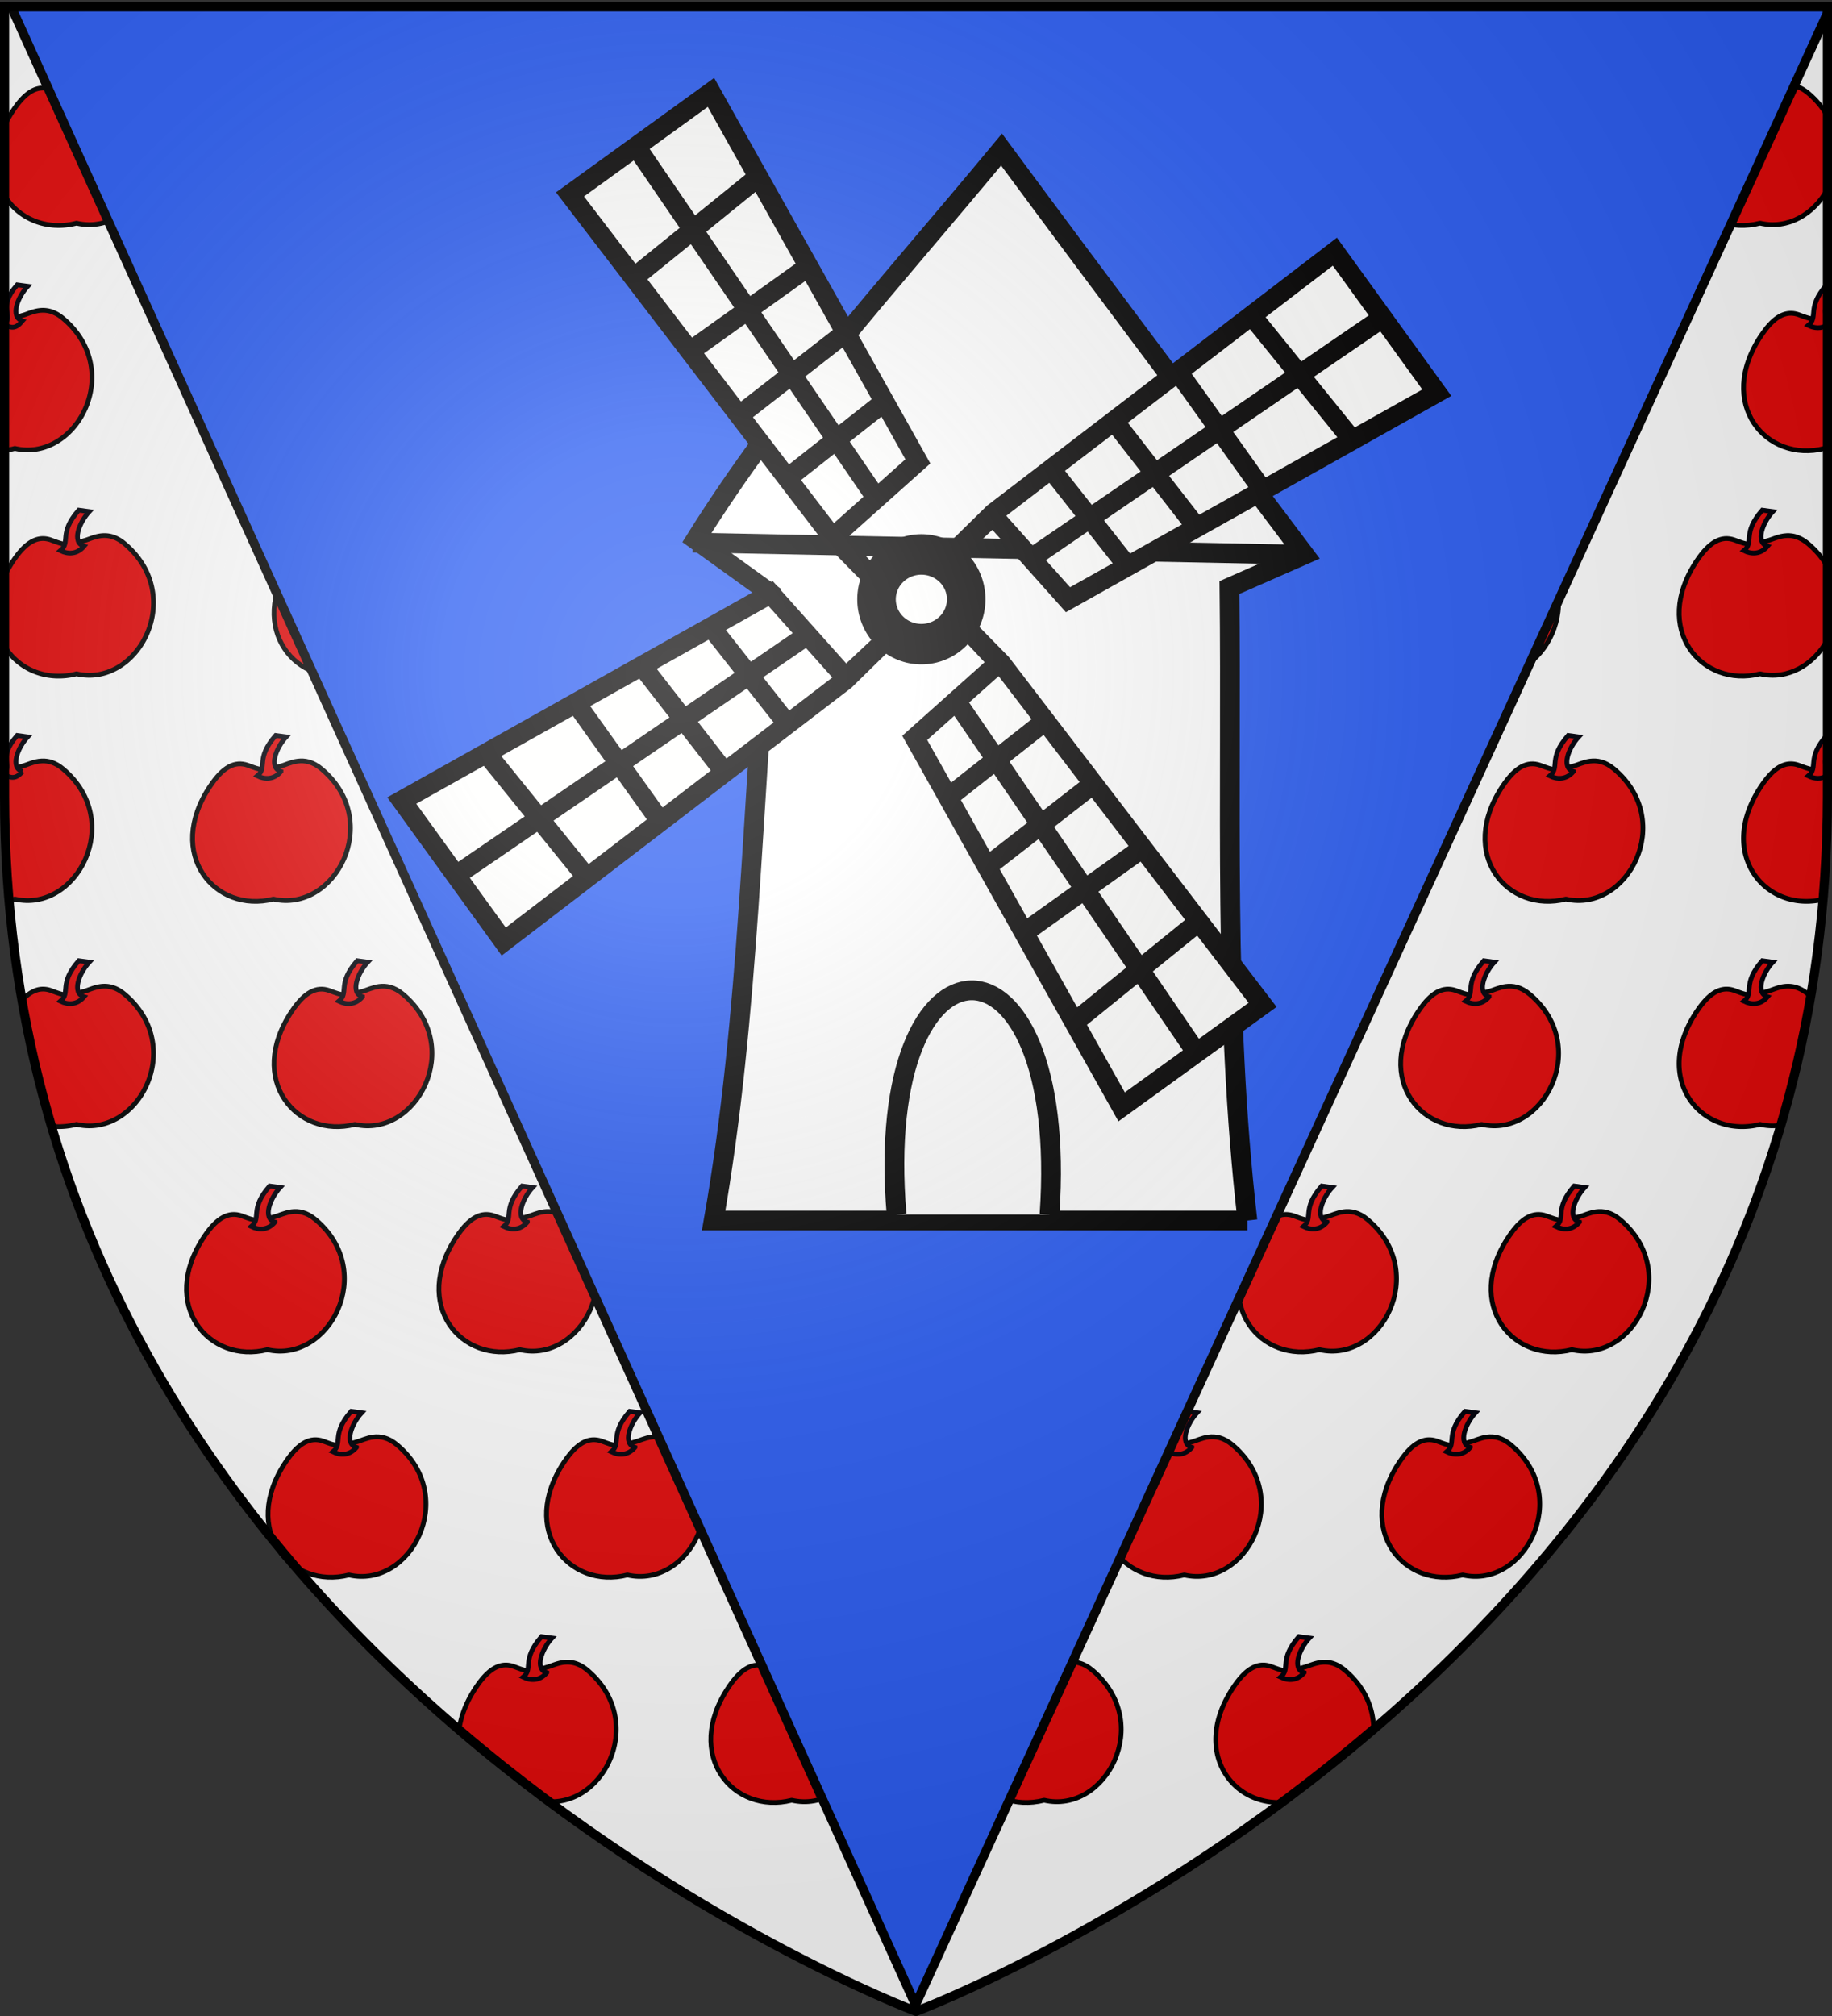
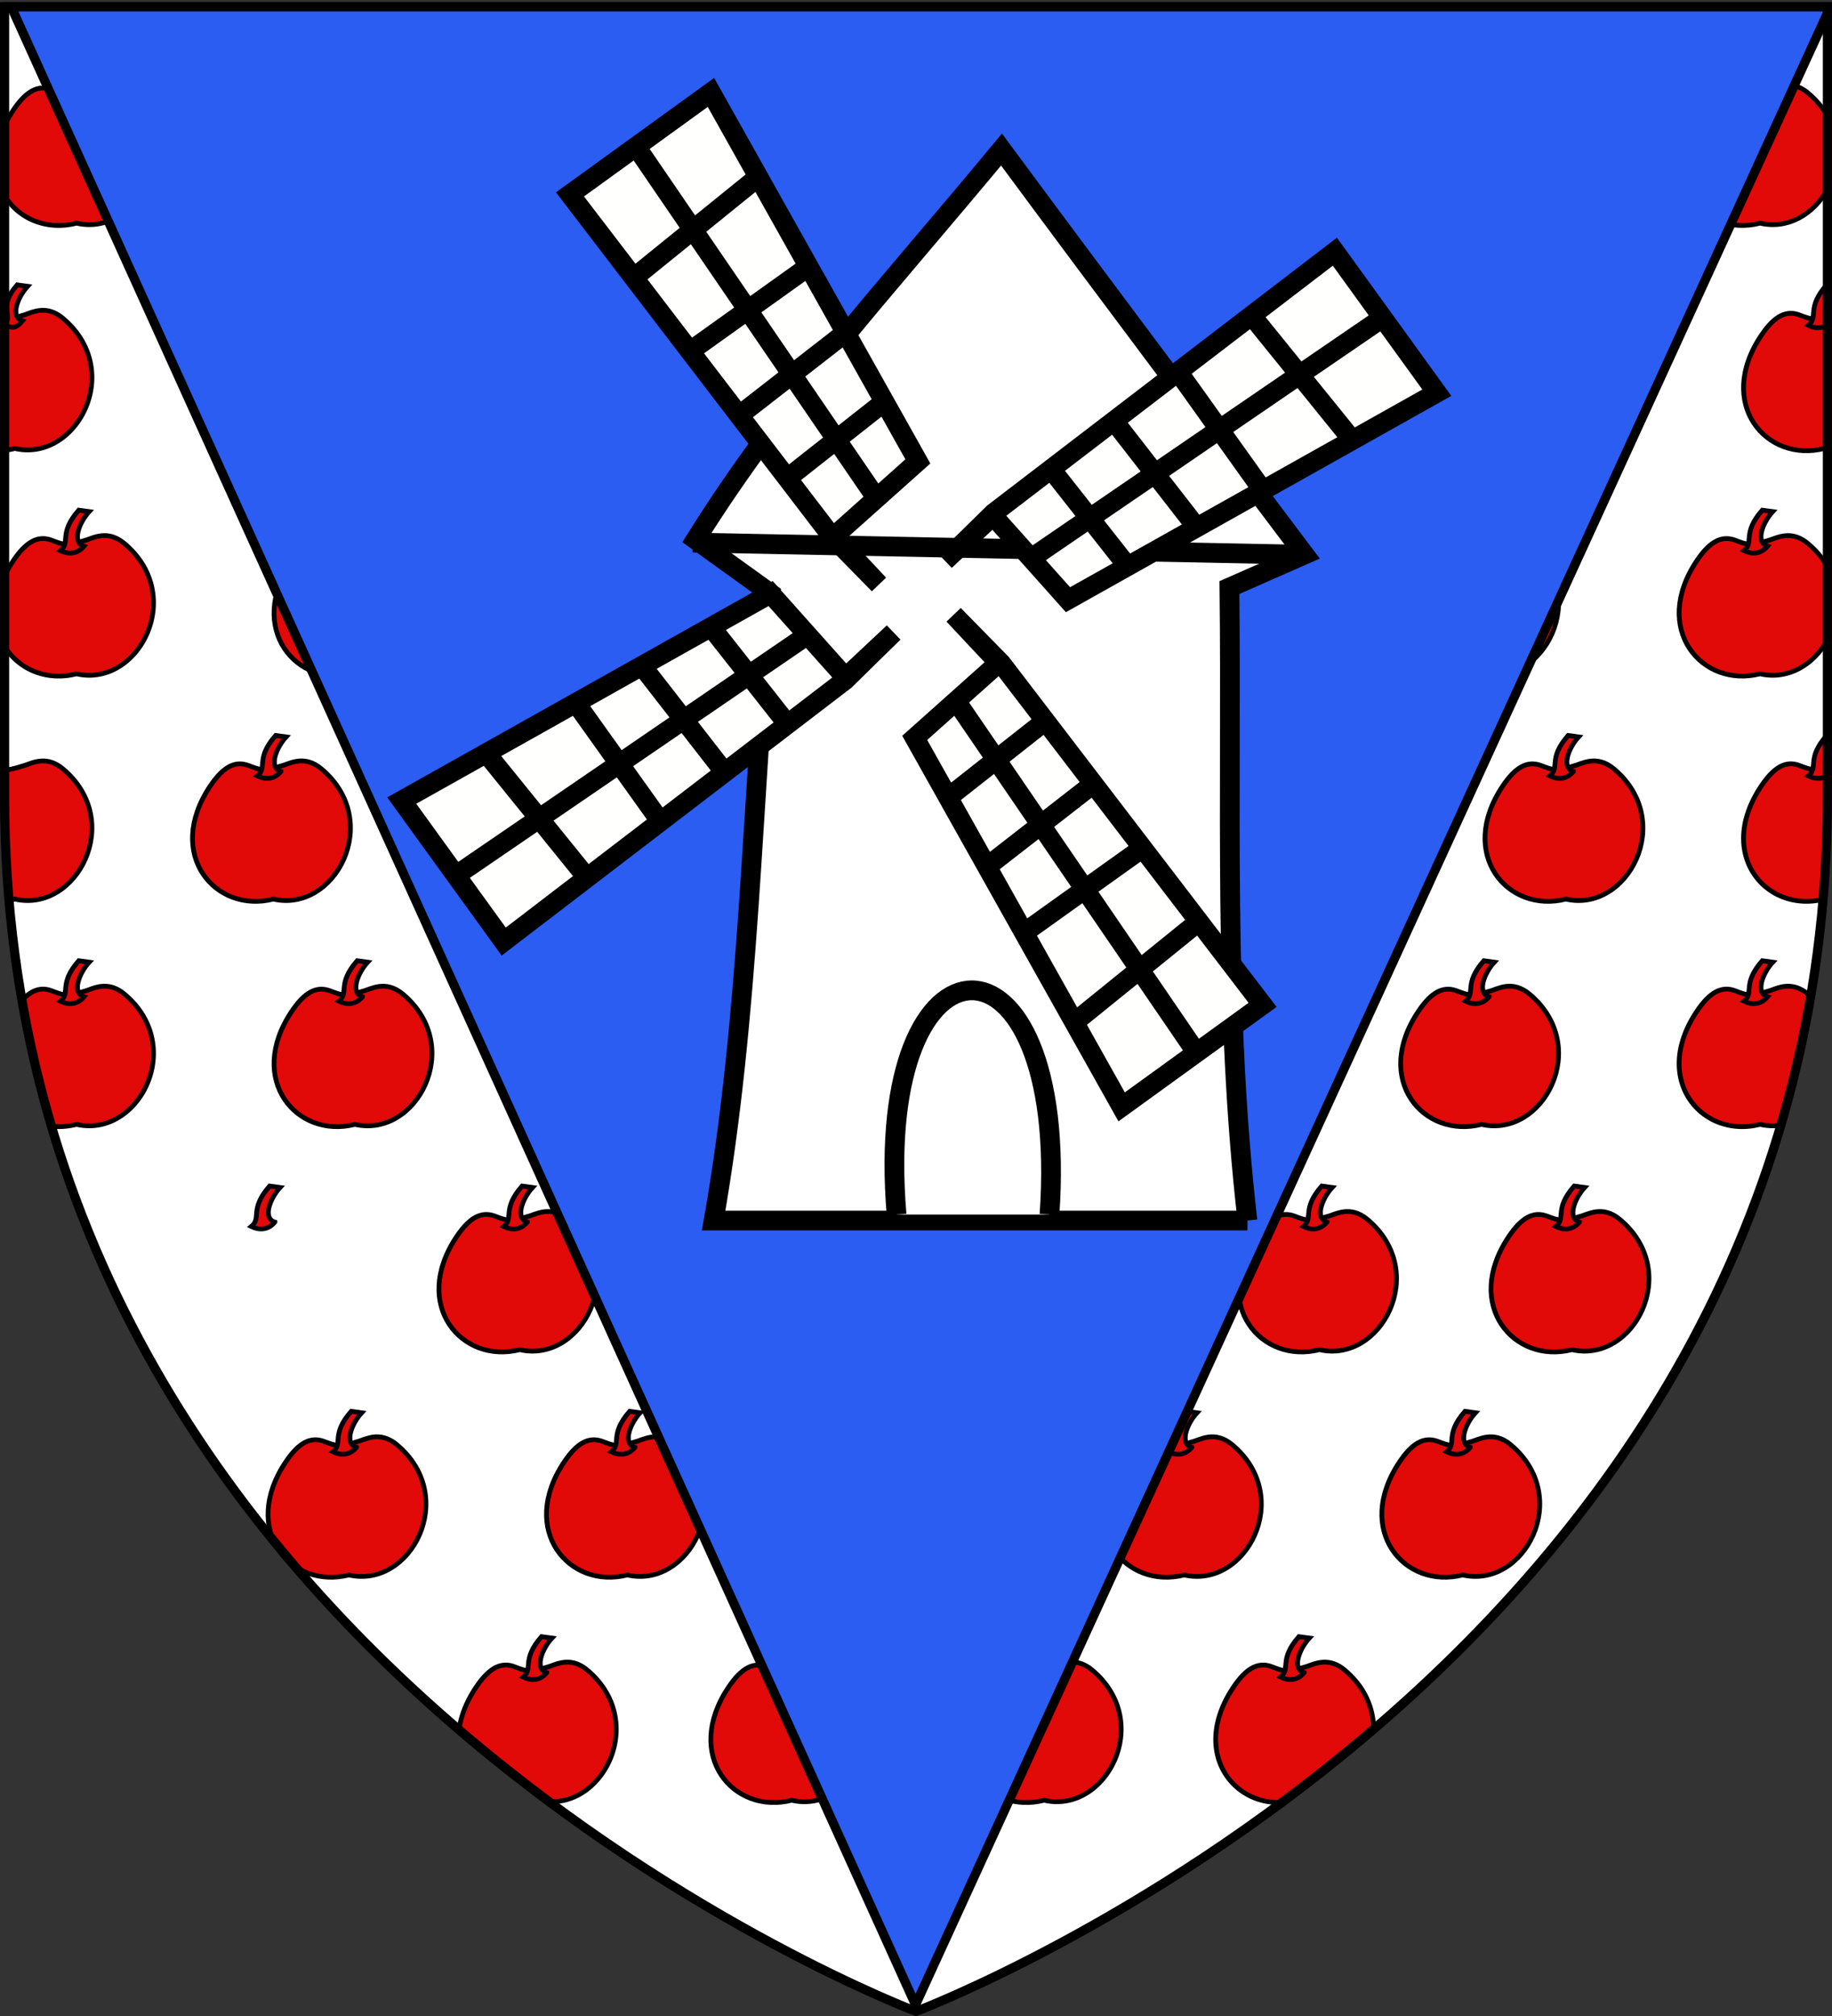
<svg xmlns="http://www.w3.org/2000/svg" xmlns:xlink="http://www.w3.org/1999/xlink" width="600" height="660" version="1.0">
  <rect width="100%" height="100%" fill="#333333" stroke="none" />
  <desc>Flag of Canton of Valais (Wallis)</desc>
  <defs>
    <radialGradient xlink:href="#b" id="c" cx="221.445" cy="226.331" r="300" fx="221.445" fy="226.331" gradientTransform="matrix(1.353 0 0 1.349 -77.63 -85.747)" gradientUnits="userSpaceOnUse" />
    <linearGradient id="b">
      <stop offset="0" style="stop-color:white;stop-opacity:.314" />
      <stop offset=".19" style="stop-color:white;stop-opacity:.251" />
      <stop offset=".6" style="stop-color:#6b6b6b;stop-opacity:.125" />
      <stop offset="1" style="stop-color:black;stop-opacity:.125" />
    </linearGradient>
  </defs>
  <g style="display:inline">
    <path d="M300 658.5s298.5-112.32 298.5-397.772V2.176H1.5v258.552C1.5 546.18 300 658.5 300 658.5" style="fill:#fff;fill-opacity:1;fill-rule:evenodd;stroke:none;stroke-width:1px;stroke-linecap:butt;stroke-linejoin:miter;stroke-opacity:1" />
    <path d="M185.406 544.156c-2.652.111-4.816 1.312-6.312 1.657-5.638 1.82-6.402 1.416-10.938-.282-4.13-1.389-7.98.5-12.219 6.813-3.26 4.855-5.016 9.574-5.593 13.937a552 552 0 0 0 29.469 23.532c18.488.991 31.901-26.746 12.562-43.032-2.552-2.15-4.906-2.711-6.969-2.625z" style="fill:#e20909;fill-opacity:1;fill-rule:nonzero;stroke:#000;stroke-width:1.559;stroke-linecap:butt;stroke-linejoin:round;stroke-miterlimit:4;stroke-dasharray:none;stroke-opacity:1;display:inline" />
    <path d="M179.074 547.603c-4.116-1.228-1.614-7.739 1.693-11.328l-3.419-.472c-6.749 7.713-2.521 10.373-6 13.257 2.45 1.197 5.426 1.277 7.726-1.457z" style="fill:#e20909;fill-opacity:1;fill-rule:evenodd;stroke:#00000a;stroke-width:1.559;stroke-linecap:butt;stroke-linejoin:miter;stroke-miterlimit:4;stroke-dasharray:none;stroke-opacity:1;display:inline" />
    <path d="M433.469 544.156c-2.653.111-4.848 1.312-6.344 1.657-5.638 1.82-6.402 1.416-10.937-.282-4.13-1.389-7.981.5-12.22 6.813-13.746 20.474-.953 38.497 15.844 37.75a551 551 0 0 0 30.063-23.969c0-6.712-2.75-13.712-9.437-19.344-2.553-2.15-4.906-2.711-6.97-2.625z" style="fill:#e20909;fill-opacity:1;fill-rule:nonzero;stroke:#000;stroke-width:1.559;stroke-linecap:butt;stroke-linejoin:round;stroke-miterlimit:4;stroke-dasharray:none;stroke-opacity:1;display:inline" />
    <path d="M427.123 547.603c-4.116-1.228-1.614-7.739 1.693-11.328l-3.419-.472c-6.75 7.713-2.522 10.373-6 13.257 2.45 1.197 5.426 1.277 7.726-1.457z" style="fill:#e20909;fill-opacity:1;fill-rule:evenodd;stroke:#00000a;stroke-width:1.559;stroke-linecap:butt;stroke-linejoin:miter;stroke-miterlimit:4;stroke-dasharray:none;stroke-opacity:1;display:inline" />
    <path d="M214.41 545.8c-5.638 1.82-6.414 1.434-10.95-.264-4.13-1.39-7.972.484-12.21 6.796-15.046 22.41 1.68 41.904 20.678 37.039 20.061 4.658 36.216-25.375 15.773-42.591-5.834-4.913-10.63-1.593-13.29-.98z" style="fill:#e20909;fill-opacity:1;fill-rule:nonzero;stroke:#000;stroke-width:1.559;stroke-linecap:butt;stroke-linejoin:round;stroke-miterlimit:4;stroke-dasharray:none;stroke-opacity:1;display:inline" transform="translate(130.047)" />
    <path d="M214.393 547.603c-4.116-1.228-1.614-7.739 1.693-11.328l-3.419-.472c-6.749 7.713-2.521 10.373-6 13.257 2.45 1.197 5.426 1.277 7.726-1.457z" style="fill:#e20909;fill-opacity:1;fill-rule:evenodd;stroke:#00000a;stroke-width:1.559;stroke-linecap:butt;stroke-linejoin:miter;stroke-miterlimit:4;stroke-dasharray:none;stroke-opacity:1;display:inline" transform="translate(130.047)" />
    <path d="M214.41 545.8c-5.638 1.82-6.414 1.434-10.95-.264-4.13-1.39-7.972.484-12.21 6.796-15.046 22.41 1.68 41.904 20.678 37.039 20.061 4.658 36.216-25.375 15.773-42.591-5.834-4.913-10.63-1.593-13.29-.98z" style="fill:#e20909;fill-opacity:1;fill-rule:nonzero;stroke:#000;stroke-width:1.559;stroke-linecap:butt;stroke-linejoin:round;stroke-miterlimit:4;stroke-dasharray:none;stroke-opacity:1;display:inline" transform="translate(47.364)" />
    <path d="M214.393 547.603c-4.116-1.228-1.614-7.739 1.693-11.328l-3.419-.472c-6.749 7.713-2.521 10.373-6 13.257 2.45 1.197 5.426 1.277 7.726-1.457z" style="fill:#e20909;fill-opacity:1;fill-rule:evenodd;stroke:#00000a;stroke-width:1.559;stroke-linecap:butt;stroke-linejoin:miter;stroke-miterlimit:4;stroke-dasharray:none;stroke-opacity:1;display:inline" transform="translate(47.364)" />
    <path d="M214.41 545.8c-5.638 1.82-6.414 1.434-10.95-.264-4.13-1.39-7.972.484-12.21 6.796-15.046 22.41 1.68 41.904 20.678 37.039 20.061 4.658 36.216-25.375 15.773-42.591-5.834-4.913-10.63-1.593-13.29-.98z" style="fill:#e20909;fill-opacity:1;fill-rule:nonzero;stroke:#000;stroke-width:1.559;stroke-linecap:butt;stroke-linejoin:round;stroke-miterlimit:4;stroke-dasharray:none;stroke-opacity:1;display:inline" transform="translate(267.13 -73.757)" />
    <path d="M214.393 547.603c-4.116-1.228-1.614-7.739 1.693-11.328l-3.419-.472c-6.749 7.713-2.521 10.373-6 13.257 2.45 1.197 5.426 1.277 7.726-1.457z" style="fill:#e20909;fill-opacity:1;fill-rule:evenodd;stroke:#00000a;stroke-width:1.559;stroke-linecap:butt;stroke-linejoin:miter;stroke-miterlimit:4;stroke-dasharray:none;stroke-opacity:1;display:inline" transform="translate(267.13 -73.757)" />
    <path d="M214.41 545.8c-5.638 1.82-6.414 1.434-10.95-.264-4.13-1.39-7.972.484-12.21 6.796-15.046 22.41 1.68 41.904 20.678 37.039 20.061 4.658 36.216-25.375 15.773-42.591-5.834-4.913-10.63-1.593-13.29-.98z" style="fill:#e20909;fill-opacity:1;fill-rule:nonzero;stroke:#000;stroke-width:1.559;stroke-linecap:butt;stroke-linejoin:round;stroke-miterlimit:4;stroke-dasharray:none;stroke-opacity:1;display:inline" transform="translate(175.935 -73.757)" />
    <path d="M214.393 547.603c-4.116-1.228-1.614-7.739 1.693-11.328l-3.419-.472c-6.749 7.713-2.521 10.373-6 13.257 2.45 1.197 5.426 1.277 7.726-1.457z" style="fill:#e20909;fill-opacity:1;fill-rule:evenodd;stroke:#00000a;stroke-width:1.559;stroke-linecap:butt;stroke-linejoin:miter;stroke-miterlimit:4;stroke-dasharray:none;stroke-opacity:1;display:inline" transform="translate(175.935 -73.757)" />
    <path d="M214.41 545.8c-5.638 1.82-6.414 1.434-10.95-.264-4.13-1.39-7.972.484-12.21 6.796-15.046 22.41 1.68 41.904 20.678 37.039 20.061 4.658 36.216-25.375 15.773-42.591-5.834-4.913-10.63-1.593-13.29-.98z" style="fill:#e20909;fill-opacity:1;fill-rule:nonzero;stroke:#000;stroke-width:1.559;stroke-linecap:butt;stroke-linejoin:round;stroke-miterlimit:4;stroke-dasharray:none;stroke-opacity:1;display:inline" transform="translate(-6.454 -73.757)" />
    <path d="M214.393 547.603c-4.116-1.228-1.614-7.739 1.693-11.328l-3.419-.472c-6.749 7.713-2.521 10.373-6 13.257 2.45 1.197 5.426 1.277 7.726-1.457z" style="fill:#e20909;fill-opacity:1;fill-rule:evenodd;stroke:#00000a;stroke-width:1.559;stroke-linecap:butt;stroke-linejoin:miter;stroke-miterlimit:4;stroke-dasharray:none;stroke-opacity:1;display:inline" transform="translate(-6.454 -73.757)" />
    <path d="M214.41 545.8c-5.638 1.82-6.414 1.434-10.95-.264-4.13-1.39-7.972.484-12.21 6.796-15.046 22.41 1.68 41.904 20.678 37.039 20.061 4.658 36.216-25.375 15.773-42.591-5.834-4.913-10.63-1.593-13.29-.98z" style="fill:#e20909;fill-opacity:1;fill-rule:nonzero;stroke:#000;stroke-width:1.559;stroke-linecap:butt;stroke-linejoin:round;stroke-miterlimit:4;stroke-dasharray:none;stroke-opacity:1;display:inline" transform="translate(-97.648 -73.757)" />
    <path d="M214.393 547.603c-4.116-1.228-1.614-7.739 1.693-11.328l-3.419-.472c-6.749 7.713-2.521 10.373-6 13.257 2.45 1.197 5.426 1.277 7.726-1.457z" style="fill:#e20909;fill-opacity:1;fill-rule:evenodd;stroke:#00000a;stroke-width:1.559;stroke-linecap:butt;stroke-linejoin:miter;stroke-miterlimit:4;stroke-dasharray:none;stroke-opacity:1;display:inline" transform="translate(-97.648 -73.757)" />
    <path d="M214.41 545.8c-5.638 1.82-6.414 1.434-10.95-.264-4.13-1.39-7.972.484-12.21 6.796-15.046 22.41 1.68 41.904 20.678 37.039 20.061 4.658 36.216-25.375 15.773-42.591-5.834-4.913-10.63-1.593-13.29-.98z" style="fill:#e20909;fill-opacity:1;fill-rule:nonzero;stroke:#000;stroke-width:1.559;stroke-linecap:butt;stroke-linejoin:round;stroke-miterlimit:4;stroke-dasharray:none;stroke-opacity:1;display:inline" transform="translate(-41.68 -147.514)" />
    <path d="M214.393 547.603c-4.116-1.228-1.614-7.739 1.693-11.328l-3.419-.472c-6.749 7.713-2.521 10.373-6 13.257 2.45 1.197 5.426 1.277 7.726-1.457z" style="fill:#e20909;fill-opacity:1;fill-rule:evenodd;stroke:#00000a;stroke-width:1.559;stroke-linecap:butt;stroke-linejoin:miter;stroke-miterlimit:4;stroke-dasharray:none;stroke-opacity:1;display:inline" transform="translate(-41.68 -147.514)" />
-     <path d="M214.41 545.8c-5.638 1.82-6.414 1.434-10.95-.264-4.13-1.39-7.972.484-12.21 6.796-15.046 22.41 1.68 41.904 20.678 37.039 20.061 4.658 36.216-25.375 15.773-42.591-5.834-4.913-10.63-1.593-13.29-.98z" style="fill:#e20909;fill-opacity:1;fill-rule:nonzero;stroke:#000;stroke-width:1.559;stroke-linecap:butt;stroke-linejoin:round;stroke-miterlimit:4;stroke-dasharray:none;stroke-opacity:1;display:inline" transform="translate(-124.362 -147.514)" />
    <path d="M214.393 547.603c-4.116-1.228-1.614-7.739 1.693-11.328l-3.419-.472c-6.749 7.713-2.521 10.373-6 13.257 2.45 1.197 5.426 1.277 7.726-1.457z" style="fill:#e20909;fill-opacity:1;fill-rule:evenodd;stroke:#00000a;stroke-width:1.559;stroke-linecap:butt;stroke-linejoin:miter;stroke-miterlimit:4;stroke-dasharray:none;stroke-opacity:1;display:inline" transform="translate(-124.362 -147.514)" />
    <path d="M214.41 545.8c-5.638 1.82-6.414 1.434-10.95-.264-4.13-1.39-7.972.484-12.21 6.796-15.046 22.41 1.68 41.904 20.678 37.039 20.061 4.658 36.216-25.375 15.773-42.591-5.834-4.913-10.63-1.593-13.29-.98z" style="fill:#e20909;fill-opacity:1;fill-rule:nonzero;stroke:#000;stroke-width:1.559;stroke-linecap:butt;stroke-linejoin:round;stroke-miterlimit:4;stroke-dasharray:none;stroke-opacity:1;display:inline" transform="translate(302.895 -147.514)" />
    <path d="M214.393 547.603c-4.116-1.228-1.614-7.739 1.693-11.328l-3.419-.472c-6.749 7.713-2.521 10.373-6 13.257 2.45 1.197 5.426 1.277 7.726-1.457z" style="fill:#e20909;fill-opacity:1;fill-rule:evenodd;stroke:#00000a;stroke-width:1.559;stroke-linecap:butt;stroke-linejoin:miter;stroke-miterlimit:4;stroke-dasharray:none;stroke-opacity:1;display:inline" transform="translate(302.895 -147.514)" />
    <path d="M214.41 545.8c-5.638 1.82-6.414 1.434-10.95-.264-4.13-1.39-7.972.484-12.21 6.796-15.046 22.41 1.68 41.904 20.678 37.039 20.061 4.658 36.216-25.375 15.773-42.591-5.834-4.913-10.63-1.593-13.29-.98z" style="fill:#e20909;fill-opacity:1;fill-rule:nonzero;stroke:#000;stroke-width:1.559;stroke-linecap:butt;stroke-linejoin:round;stroke-miterlimit:4;stroke-dasharray:none;stroke-opacity:1;display:inline" transform="translate(220.212 -147.514)" />
    <path d="M214.393 547.603c-4.116-1.228-1.614-7.739 1.693-11.328l-3.419-.472c-6.749 7.713-2.521 10.373-6 13.257 2.45 1.197 5.426 1.277 7.726-1.457z" style="fill:#e20909;fill-opacity:1;fill-rule:evenodd;stroke:#00000a;stroke-width:1.559;stroke-linecap:butt;stroke-linejoin:miter;stroke-miterlimit:4;stroke-dasharray:none;stroke-opacity:1;display:inline" transform="translate(220.212 -147.514)" />
    <path d="M214.41 545.8c-5.638 1.82-6.414 1.434-10.95-.264-4.13-1.39-7.972.484-12.21 6.796-15.046 22.41 1.68 41.904 20.678 37.039 20.061 4.658 36.216-25.375 15.773-42.591-5.834-4.913-10.63-1.593-13.29-.98z" style="fill:#e20909;fill-opacity:1;fill-rule:nonzero;stroke:#000;stroke-width:1.559;stroke-linecap:butt;stroke-linejoin:round;stroke-miterlimit:4;stroke-dasharray:none;stroke-opacity:1;display:inline" transform="translate(-95.684 -221.272)" />
    <path d="M214.393 547.603c-4.116-1.228-1.614-7.739 1.693-11.328l-3.419-.472c-6.749 7.713-2.521 10.373-6 13.257 2.45 1.197 5.426 1.277 7.726-1.457z" style="fill:#e20909;fill-opacity:1;fill-rule:evenodd;stroke:#00000a;stroke-width:1.559;stroke-linecap:butt;stroke-linejoin:miter;stroke-miterlimit:4;stroke-dasharray:none;stroke-opacity:1;display:inline" transform="translate(-95.684 -221.272)" />
    <path d="M33.844 322.875c-2.653.11-4.817 1.311-6.313 1.656-5.638 1.82-6.402 1.417-10.937-.281-3.192-1.074-6.212-.18-9.375 3.188a368 368 0 0 0 9.656 41.28c2.616.278 5.376.096 8.188-.624 20.061 4.658 36.193-25.378 15.75-42.594-2.553-2.15-4.906-2.711-6.97-2.625z" style="fill:#e20909;fill-opacity:1;fill-rule:nonzero;stroke:#000;stroke-width:1.559;stroke-linecap:butt;stroke-linejoin:round;stroke-miterlimit:4;stroke-dasharray:none;stroke-opacity:1;display:inline" />
    <path d="M27.515 326.332c-4.116-1.229-1.614-7.74 1.693-11.328l-3.419-.473c-6.75 7.713-2.522 10.373-6 13.257 2.45 1.198 5.426 1.277 7.726-1.456z" style="fill:#e20909;fill-opacity:1;fill-rule:evenodd;stroke:#00000a;stroke-width:1.559;stroke-linecap:butt;stroke-linejoin:miter;stroke-miterlimit:4;stroke-dasharray:none;stroke-opacity:1;display:inline" />
    <path d="M585.219 322.875c-2.653.11-4.817 1.311-6.313 1.656-5.638 1.82-6.402 1.417-10.937-.281-4.13-1.39-7.981.5-12.219 6.813-15.046 22.41 1.69 41.896 20.688 37.03 2.34.544 4.6.607 6.78.282A368 368 0 0 0 593 326.25c-.273-.247-.525-.508-.812-.75-2.553-2.15-4.906-2.711-6.97-2.625z" style="fill:#e20909;fill-opacity:1;fill-rule:nonzero;stroke:#000;stroke-width:1.559;stroke-linecap:butt;stroke-linejoin:round;stroke-miterlimit:4;stroke-dasharray:none;stroke-opacity:1;display:inline" />
    <path d="M578.89 326.332c-4.116-1.229-1.614-7.74 1.693-11.328l-3.419-.473c-6.75 7.713-2.522 10.373-6 13.257 2.45 1.198 5.426 1.277 7.726-1.456z" style="fill:#e20909;fill-opacity:1;fill-rule:evenodd;stroke:#00000a;stroke-width:1.559;stroke-linecap:butt;stroke-linejoin:miter;stroke-miterlimit:4;stroke-dasharray:none;stroke-opacity:1;display:inline" />
    <path d="M214.41 545.8c-5.638 1.82-6.414 1.434-10.95-.264-4.13-1.39-7.972.484-12.21 6.796-15.046 22.41 1.68 41.904 20.678 37.039 20.061 4.658 36.216-25.375 15.773-42.591-5.834-4.913-10.63-1.593-13.29-.98z" style="fill:#e20909;fill-opacity:1;fill-rule:nonzero;stroke:#000;stroke-width:1.559;stroke-linecap:butt;stroke-linejoin:round;stroke-miterlimit:4;stroke-dasharray:none;stroke-opacity:1;display:inline" transform="translate(273.303 -221.272)" />
    <path d="M214.393 547.603c-4.116-1.228-1.614-7.739 1.693-11.328l-3.419-.472c-6.749 7.713-2.521 10.373-6 13.257 2.45 1.197 5.426 1.277 7.726-1.457z" style="fill:#e20909;fill-opacity:1;fill-rule:evenodd;stroke:#00000a;stroke-width:1.559;stroke-linecap:butt;stroke-linejoin:miter;stroke-miterlimit:4;stroke-dasharray:none;stroke-opacity:1;display:inline" transform="translate(273.303 -221.272)" />
    <path d="M13.688 249.125c-2.653.11-4.817 1.311-6.313 1.656-2.8.904-4.417 1.263-5.875 1.188v8.75c0 11.631.518 22.97 1.469 34.031.63-.11 1.27-.243 1.906-.406 20.062 4.658 36.225-25.378 15.781-42.594-2.552-2.15-4.905-2.711-6.968-2.625z" style="fill:#e20909;fill-opacity:1;fill-rule:nonzero;stroke:#000;stroke-width:1.559;stroke-linecap:butt;stroke-linejoin:round;stroke-miterlimit:4;stroke-dasharray:none;stroke-opacity:1;display:inline" />
-     <path d="M7.348 252.575c-4.116-1.23-1.614-7.74 1.693-11.328l-3.419-.473c-6.749 7.713-1.118 9.812-4.597 12.696 2.45 1.197 4.024 1.838 6.323-.895z" style="fill:#e20909;fill-opacity:1;fill-rule:evenodd;stroke:#00000a;stroke-width:1.559;stroke-linecap:butt;stroke-linejoin:miter;stroke-miterlimit:4;stroke-dasharray:none;stroke-opacity:1;display:inline" />
    <path d="M214.41 545.8c-5.638 1.82-6.414 1.434-10.95-.264-4.13-1.39-7.972.484-12.21 6.796-15.046 22.41 1.68 41.904 20.678 37.039 20.061 4.658 36.216-25.375 15.773-42.591-5.834-4.913-10.63-1.593-13.29-.98z" style="fill:#e20909;fill-opacity:1;fill-rule:nonzero;stroke:#000;stroke-width:1.559;stroke-linecap:butt;stroke-linejoin:round;stroke-miterlimit:4;stroke-dasharray:none;stroke-opacity:1;display:inline" transform="translate(-122.384 -295.029)" />
    <path d="M214.393 547.603c-4.116-1.228-1.614-7.739 1.693-11.328l-3.419-.472c-6.749 7.713-2.521 10.373-6 13.257 2.45 1.197 5.426 1.277 7.726-1.457z" style="fill:#e20909;fill-opacity:1;fill-rule:evenodd;stroke:#00000a;stroke-width:1.559;stroke-linecap:butt;stroke-linejoin:miter;stroke-miterlimit:4;stroke-dasharray:none;stroke-opacity:1;display:inline" transform="translate(-122.384 -295.029)" />
    <path d="M586.75 250.063c-3.287-.101-6.463 2.121-9.906 7.25-14.93 22.237 1.403 41.582 20.218 37.125a397 397 0 0 0 1.438-33.72v-9.5c-4.298 1.259-5.379.813-9.469-.718-.774-.26-1.522-.414-2.281-.437z" style="fill:#e20909;fill-opacity:1;fill-rule:nonzero;stroke:#000;stroke-width:1.559;stroke-linecap:butt;stroke-linejoin:round;stroke-miterlimit:4;stroke-dasharray:none;stroke-opacity:1;display:inline" />
    <path d="M598.25 240.781c-6.75 7.713-2.521 10.367-6 13.25 1.955.956 4.236 1.172 6.25-.156v-2.281c-.962-1.21-.792-3.187 0-5.25v-5.531z" style="fill:#e20909;fill-opacity:1;fill-rule:evenodd;stroke:#00000a;stroke-width:1.559;stroke-linecap:butt;stroke-linejoin:miter;stroke-miterlimit:4;stroke-dasharray:none;stroke-opacity:1;display:inline" />
    <path d="M214.41 545.8c-5.638 1.82-6.414 1.434-10.95-.264-4.13-1.39-7.972.484-12.21 6.796-15.046 22.41 1.68 41.904 20.678 37.039 20.061 4.658 36.216-25.375 15.773-42.591-5.834-4.913-10.63-1.593-13.29-.98z" style="fill:#e20909;fill-opacity:1;fill-rule:nonzero;stroke:#000;stroke-width:1.559;stroke-linecap:butt;stroke-linejoin:round;stroke-miterlimit:4;stroke-dasharray:none;stroke-opacity:1;display:inline" transform="translate(300.918 -295.029)" />
    <path d="M214.393 547.603c-4.116-1.228-1.614-7.739 1.693-11.328l-3.419-.472c-6.749 7.713-2.521 10.373-6 13.257 2.45 1.197 5.426 1.277 7.726-1.457z" style="fill:#e20909;fill-opacity:1;fill-rule:evenodd;stroke:#00000a;stroke-width:1.559;stroke-linecap:butt;stroke-linejoin:miter;stroke-miterlimit:4;stroke-dasharray:none;stroke-opacity:1;display:inline" transform="translate(300.918 -295.029)" />
    <path d="M214.41 545.8c-5.638 1.82-6.414 1.434-10.95-.264-4.13-1.39-7.972.484-12.21 6.796-15.046 22.41 1.68 41.904 20.678 37.039 20.061 4.658 36.216-25.375 15.773-42.591-5.834-4.913-10.63-1.593-13.29-.98z" style="fill:#e20909;fill-opacity:1;fill-rule:nonzero;stroke:#000;stroke-width:1.559;stroke-linecap:butt;stroke-linejoin:round;stroke-miterlimit:4;stroke-dasharray:none;stroke-opacity:1;display:inline" transform="translate(-95.684 -368.786)" />
-     <path d="M214.393 547.603c-4.116-1.228-1.614-7.739 1.693-11.328l-3.419-.472c-6.749 7.713-2.521 10.373-6 13.257 2.45 1.197 5.426 1.277 7.726-1.457z" style="fill:#e20909;fill-opacity:1;fill-rule:evenodd;stroke:#00000a;stroke-width:1.559;stroke-linecap:butt;stroke-linejoin:miter;stroke-miterlimit:4;stroke-dasharray:none;stroke-opacity:1;display:inline" transform="translate(-95.684 -368.786)" />
    <path d="M33.844 175.344c-2.653.11-4.817 1.311-6.313 1.656-5.638 1.82-6.402 1.448-10.937-.25-4.13-1.39-7.981.47-12.219 6.781a39.5 39.5 0 0 0-2.875 5.063v22.969c4.533 7.536 13.746 11.545 23.563 9.03 20.061 4.659 36.193-25.377 15.75-42.593-2.553-2.15-4.906-2.742-6.97-2.656z" style="fill:#e20909;fill-opacity:1;fill-rule:nonzero;stroke:#000;stroke-width:1.559;stroke-linecap:butt;stroke-linejoin:round;stroke-miterlimit:4;stroke-dasharray:none;stroke-opacity:1;display:inline" />
    <path d="M27.515 178.818c-4.116-1.23-1.614-7.74 1.693-11.329l-3.419-.472c-6.75 7.713-2.522 10.373-6 13.257 2.45 1.197 5.426 1.277 7.726-1.457z" style="fill:#e20909;fill-opacity:1;fill-rule:evenodd;stroke:#00000a;stroke-width:1.559;stroke-linecap:butt;stroke-linejoin:miter;stroke-miterlimit:4;stroke-dasharray:none;stroke-opacity:1;display:inline" />
    <path d="M585.219 175.344c-2.653.11-4.817 1.311-6.313 1.656-5.638 1.82-6.402 1.448-10.937-.25-4.13-1.39-7.981.47-12.219 6.781-15.046 22.41 1.69 41.928 20.688 37.063 9.27 2.152 17.686-3.12 22.062-11.094v-24c-1.504-2.652-3.574-5.194-6.312-7.5-2.553-2.15-4.906-2.742-6.97-2.656z" style="fill:#e20909;fill-opacity:1;fill-rule:nonzero;stroke:#000;stroke-width:1.559;stroke-linecap:butt;stroke-linejoin:round;stroke-miterlimit:4;stroke-dasharray:none;stroke-opacity:1;display:inline" />
    <path d="M578.89 178.818c-4.116-1.23-1.614-7.74 1.693-11.329l-3.419-.472c-6.75 7.713-2.522 10.373-6 13.257 2.45 1.197 5.426 1.277 7.726-1.457z" style="fill:#e20909;fill-opacity:1;fill-rule:evenodd;stroke:#00000a;stroke-width:1.559;stroke-linecap:butt;stroke-linejoin:miter;stroke-miterlimit:4;stroke-dasharray:none;stroke-opacity:1;display:inline" />
    <path d="M214.41 545.8c-5.638 1.82-6.414 1.434-10.95-.264-4.13-1.39-7.972.484-12.21 6.796-15.046 22.41 1.68 41.904 20.678 37.039 20.061 4.658 36.216-25.375 15.773-42.591-5.834-4.913-10.63-1.593-13.29-.98z" style="fill:#e20909;fill-opacity:1;fill-rule:nonzero;stroke:#000;stroke-width:1.559;stroke-linecap:butt;stroke-linejoin:round;stroke-miterlimit:4;stroke-dasharray:none;stroke-opacity:1;display:inline" transform="translate(273.303 -368.786)" />
    <path d="M214.393 547.603c-4.116-1.228-1.614-7.739 1.693-11.328l-3.419-.472c-6.749 7.713-2.521 10.373-6 13.257 2.45 1.197 5.426 1.277 7.726-1.457z" style="fill:#e20909;fill-opacity:1;fill-rule:evenodd;stroke:#00000a;stroke-width:1.559;stroke-linecap:butt;stroke-linejoin:miter;stroke-miterlimit:4;stroke-dasharray:none;stroke-opacity:1;display:inline" transform="translate(273.303 -368.786)" />
    <path d="M13.688 101.594c-2.653.11-4.817 1.311-6.313 1.656-2.8.904-4.417 1.262-5.875 1.188v43a24 24 0 0 0 3.375-.625c20.062 4.658 36.225-25.347 15.781-42.563-2.552-2.15-4.905-2.742-6.968-2.656z" style="fill:#e20909;fill-opacity:1;fill-rule:nonzero;stroke:#000;stroke-width:1.559;stroke-linecap:butt;stroke-linejoin:round;stroke-miterlimit:4;stroke-dasharray:none;stroke-opacity:1;display:inline" />
    <path d="M7.348 105.06c-4.116-1.229-1.614-7.739 1.693-11.328l-3.419-.473c-6.749 7.714-.838 10.093-4.316 12.977 2.45 1.197 3.743 1.558 6.042-1.176z" style="fill:#e20909;fill-opacity:1;fill-rule:evenodd;stroke:#00000a;stroke-width:1.559;stroke-linecap:butt;stroke-linejoin:miter;stroke-miterlimit:4;stroke-dasharray:none;stroke-opacity:1;display:inline" />
    <path d="M586.75 102.563c-3.287-.101-6.463 2.09-9.906 7.218-15.046 22.41 1.659 41.897 20.656 37.031.335.078.668.13 1 .188v-43.281c-4.296 1.257-5.38.812-9.469-.719-.774-.26-1.522-.414-2.281-.437z" style="fill:#e20909;fill-opacity:1;fill-rule:nonzero;stroke:#000;stroke-width:1.559;stroke-linecap:butt;stroke-linejoin:round;stroke-miterlimit:4;stroke-dasharray:none;stroke-opacity:1;display:inline" />
    <path d="M598.25 93.25c-6.75 7.713-2.521 10.398-6 13.281 1.955.956 4.236 1.172 6.25-.156v-2.281c-.963-1.21-.795-3.215 0-5.281V93.28z" style="fill:#e20909;fill-opacity:1;fill-rule:evenodd;stroke:#00000a;stroke-width:1.559;stroke-linecap:butt;stroke-linejoin:miter;stroke-miterlimit:4;stroke-dasharray:none;stroke-opacity:1;display:inline" />
    <path d="M33.844 27.844c-2.653.11-4.817 1.311-6.313 1.656-5.638 1.82-6.402 1.448-10.937-.25-4.13-1.39-7.981.47-12.219 6.781A39 39 0 0 0 1.5 41.094V64.03c4.53 7.543 13.741 11.547 23.563 9.031 20.061 4.659 36.193-25.377 15.75-42.593-2.553-2.15-4.906-2.711-6.97-2.625z" style="fill:#e20909;fill-opacity:1;fill-rule:nonzero;stroke:#000;stroke-width:1.559;stroke-linecap:butt;stroke-linejoin:round;stroke-miterlimit:4;stroke-dasharray:none;stroke-opacity:1;display:inline" />
    <path d="M27.515 31.303c-4.116-1.229-1.614-7.739 1.693-11.328l-3.419-.473c-6.75 7.714-2.522 10.374-6 13.257 2.45 1.198 5.426 1.278 7.726-1.456z" style="fill:#e20909;fill-opacity:1;fill-rule:evenodd;stroke:#00000a;stroke-width:1.559;stroke-linecap:butt;stroke-linejoin:miter;stroke-miterlimit:4;stroke-dasharray:none;stroke-opacity:1;display:inline" />
    <path d="M585.219 27.844c-2.653.11-4.817 1.311-6.313 1.656-5.638 1.82-6.402 1.448-10.937-.25-4.13-1.39-7.981.47-12.219 6.781-15.046 22.41 1.69 41.897 20.688 37.032 9.27 2.152 17.686-3.088 22.062-11.063V37.969c-1.503-2.65-3.576-5.196-6.312-7.5-2.553-2.15-4.906-2.711-6.97-2.625z" style="fill:#e20909;fill-opacity:1;fill-rule:nonzero;stroke:#000;stroke-width:1.559;stroke-linecap:butt;stroke-linejoin:round;stroke-miterlimit:4;stroke-dasharray:none;stroke-opacity:1;display:inline" />
    <path d="M578.89 31.303c-4.116-1.229-1.614-7.739 1.693-11.328l-3.419-.473c-6.75 7.714-2.522 10.374-6 13.257 2.45 1.198 5.426 1.278 7.726-1.456z" style="fill:#e20909;fill-opacity:1;fill-rule:evenodd;stroke:#00000a;stroke-width:1.559;stroke-linecap:butt;stroke-linejoin:miter;stroke-miterlimit:4;stroke-dasharray:none;stroke-opacity:1;display:inline" />
    <path d="m3.656 2.188 296.188 654.17L598.5 4.313V2.188z" style="fill:#2b5df2;fill-opacity:1;fill-rule:evenodd;stroke:#000;stroke-width:3;stroke-linecap:butt;stroke-linejoin:miter;stroke-miterlimit:4;stroke-dasharray:none;stroke-opacity:1" />
    <g style="display:inline">
      <g style="fill:#fff;fill-opacity:1;stroke:#000;stroke-width:3;stroke-miterlimit:4;stroke-dasharray:none;stroke-opacity:1">
        <path d="M484.465 234.783H403.34c5.523-31.295 5.773-63.957 8.66-95.252l-11.395-8.204c13.343-21.31 28.204-37.202 46.487-59.248 16.938 22.901 31.46 42.178 46.031 61.527l-11.394 5.013c.375 32.055-.965 64.11 2.735 96.164z" style="fill:#fff;fill-opacity:1;fill-rule:evenodd;stroke:#000;stroke-width:3;stroke-linecap:butt;stroke-linejoin:miter;stroke-miterlimit:4;stroke-dasharray:none;stroke-opacity:1" transform="matrix(2.155 0 0 2.155 -635.474 -106.368)" />
        <path d="M454.385 233.871c3.17-45.662-27.038-45.173-23.243 0M400.15 131.783l91.607 1.823" style="fill:#fff;fill-opacity:1;fill-rule:evenodd;stroke:#000;stroke-width:3;stroke-linecap:butt;stroke-linejoin:miter;stroke-miterlimit:4;stroke-dasharray:none;stroke-opacity:1" transform="matrix(2.155 0 0 2.155 -635.474 -106.368)" />
      </g>
-       <path d="M444.359 139.987a9.57 9.115 0 1 1-19.142 0 9.57 9.115 0 1 1 19.142 0z" style="color:#000;fill:#fffffe;fill-opacity:1;fill-rule:evenodd;stroke:#010000;stroke-width:8.227;stroke-linecap:butt;stroke-linejoin:miter;marker:none;marker-start:none;marker-mid:none;marker-end:none;stroke-miterlimit:4;stroke-dasharray:none;stroke-dashoffset:0;stroke-opacity:1;visibility:visible;display:inline;overflow:visible" transform="matrix(1.534 0 0 1.611 -365.21 -29.32)" />
      <g style="fill:#fffffe;fill-opacity:1;stroke:#010000;stroke-width:3;stroke-miterlimit:4;stroke-dasharray:none;stroke-opacity:1;display:inline">
        <path d="m375.084 190.12-15.495-21.421 56.057-31.447 11.394 12.761 7.292-6.836-7.378 7.235zM367.792 180.093l53.323-36.46M372.35 161.407l15.495 19.141M385.567 153.203l13.672 19.142M396.049 148.19l12.76 16.407M406.531 142.265l11.85 15.04" style="fill:#fffffe;fill-opacity:1;fill-rule:evenodd;stroke:#010000;stroke-width:3;stroke-linecap:butt;stroke-linejoin:miter;stroke-miterlimit:4;stroke-dasharray:none;stroke-opacity:1" transform="matrix(0 2.155 -2.155 0 596.389 -744.663)" />
      </g>
      <g style="fill:#fffffe;fill-opacity:1;stroke:#010000;stroke-width:3;stroke-miterlimit:4;stroke-dasharray:none;stroke-opacity:1">
        <path d="m375.084 190.12-15.495-21.421 56.057-31.447 11.394 12.761 7.292-6.836-7.378 7.235zM367.792 180.093l53.323-36.46M372.35 161.407l15.495 19.141M385.567 153.203l13.672 19.142M396.049 148.19l12.76 16.407M406.531 142.265l11.85 15.04" style="fill:#fffffe;fill-opacity:1;fill-rule:evenodd;stroke:#010000;stroke-width:3;stroke-linecap:butt;stroke-linejoin:miter;stroke-miterlimit:4;stroke-dasharray:none;stroke-opacity:1" transform="matrix(2.155 0 0 2.155 -643.332 -101.457)" />
      </g>
      <g style="fill:#fffffe;fill-opacity:1;stroke:#010000;stroke-width:3;stroke-miterlimit:4;stroke-dasharray:none;stroke-opacity:1;display:inline">
        <path d="m375.084 190.12-15.495-21.421 56.057-31.447 11.394 12.761 7.292-6.836-7.378 7.235zM367.792 180.093l53.323-36.46M372.35 161.407l15.495 19.141M385.567 153.203l13.672 19.142M396.049 148.19l12.76 16.407M406.531 142.265l11.85 15.04" style="fill:#fffffe;fill-opacity:1;fill-rule:evenodd;stroke:#010000;stroke-width:3;stroke-linecap:butt;stroke-linejoin:miter;stroke-miterlimit:4;stroke-dasharray:none;stroke-opacity:1" transform="matrix(0 -2.155 2.155 0 3.803 1137.282)" />
      </g>
      <g style="fill:#fffffe;fill-opacity:1;stroke:#010000;stroke-width:3;stroke-miterlimit:4;stroke-dasharray:none;stroke-opacity:1;display:inline">
        <path d="m375.084 190.12-15.495-21.421 56.057-31.447 11.394 12.761 7.292-6.836-7.378 7.235zM367.792 180.093l53.323-36.46M372.35 161.407l15.495 19.141M385.567 153.203l13.672 19.142M396.049 148.19l12.76 16.407M406.531 142.265l11.85 15.04" style="fill:#fffffe;fill-opacity:1;fill-rule:evenodd;stroke:#010000;stroke-width:3;stroke-linecap:butt;stroke-linejoin:miter;stroke-miterlimit:4;stroke-dasharray:none;stroke-opacity:1" transform="matrix(-2.155 0 0 -2.155 1245.488 492.111)" />
      </g>
    </g>
  </g>
-   <path d="M300 658.5s298.5-112.32 298.5-397.772V2.176H1.5v258.552C1.5 546.18 300 658.5 300 658.5" style="opacity:1;fill:url(#c);fill-opacity:1;fill-rule:evenodd;stroke:none;stroke-width:1px;stroke-linecap:butt;stroke-linejoin:miter;stroke-opacity:1" />
  <path d="M300 658.5S1.5 546.18 1.5 260.728V2.176h597v258.552C598.5 546.18 300 658.5 300 658.5z" style="opacity:1;fill:none;fill-opacity:1;fill-rule:evenodd;stroke:#000;stroke-width:3;stroke-linecap:butt;stroke-linejoin:miter;stroke-miterlimit:4;stroke-dasharray:none;stroke-opacity:1" />
</svg>